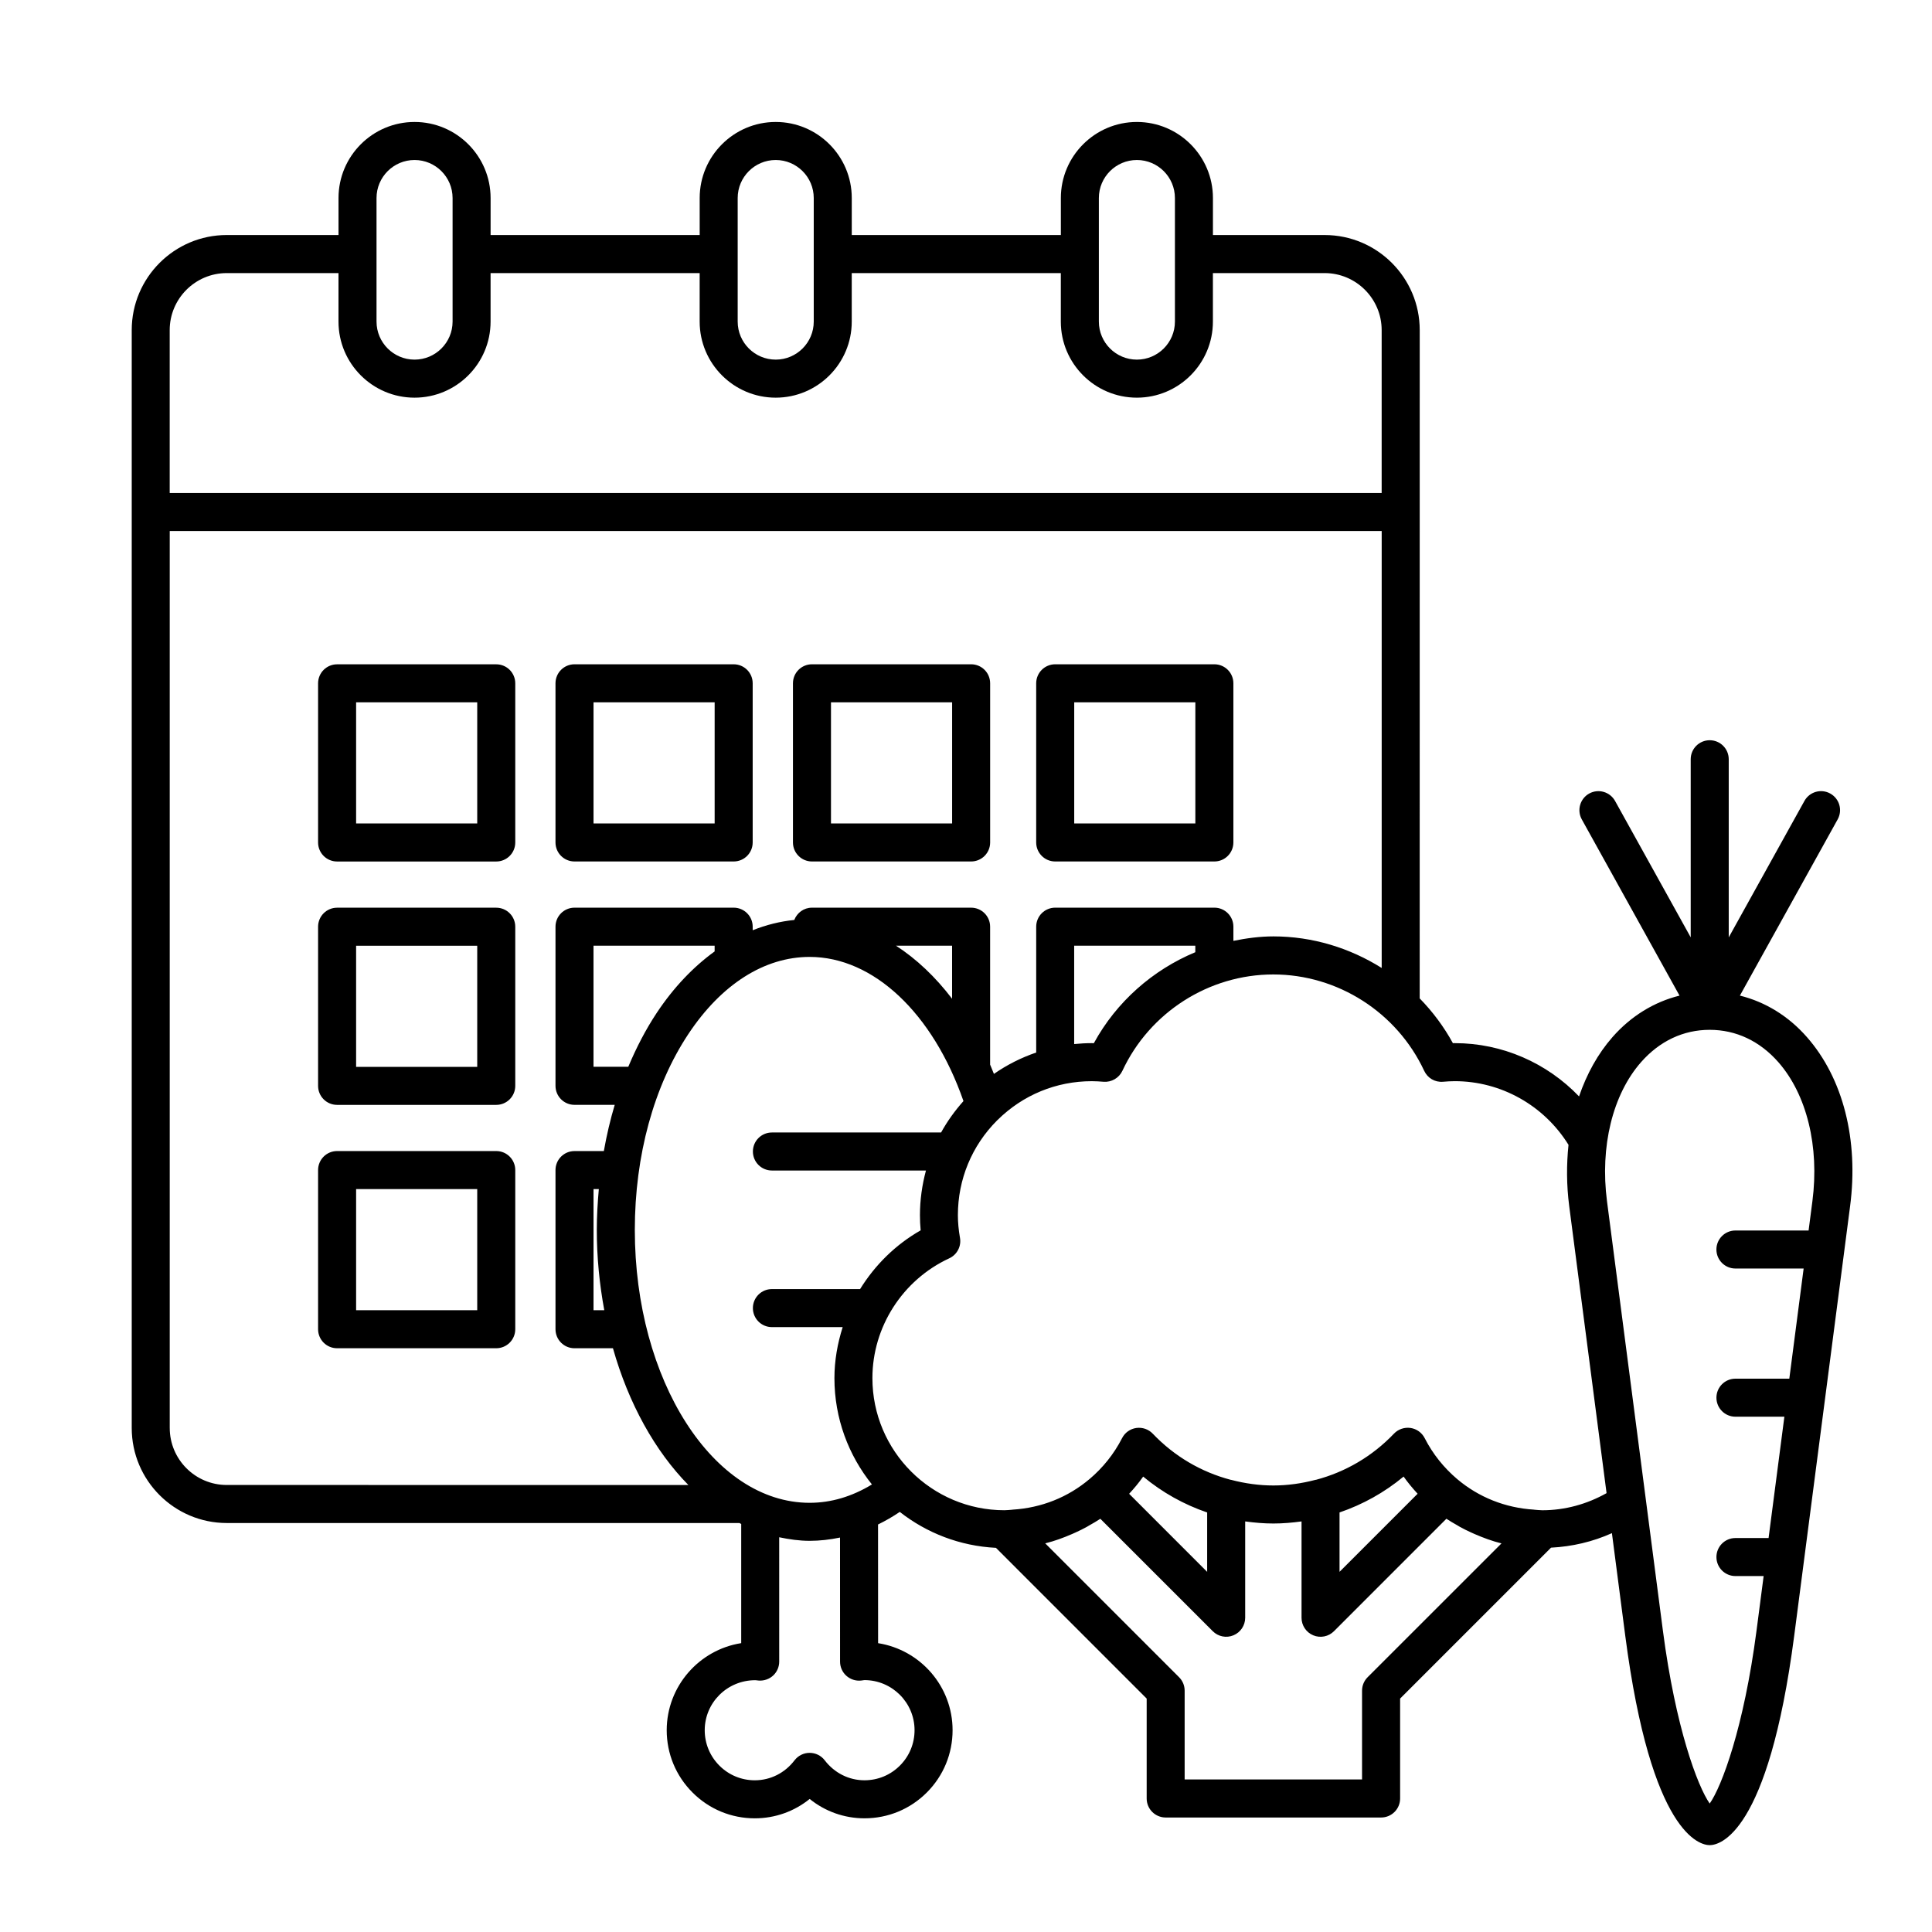
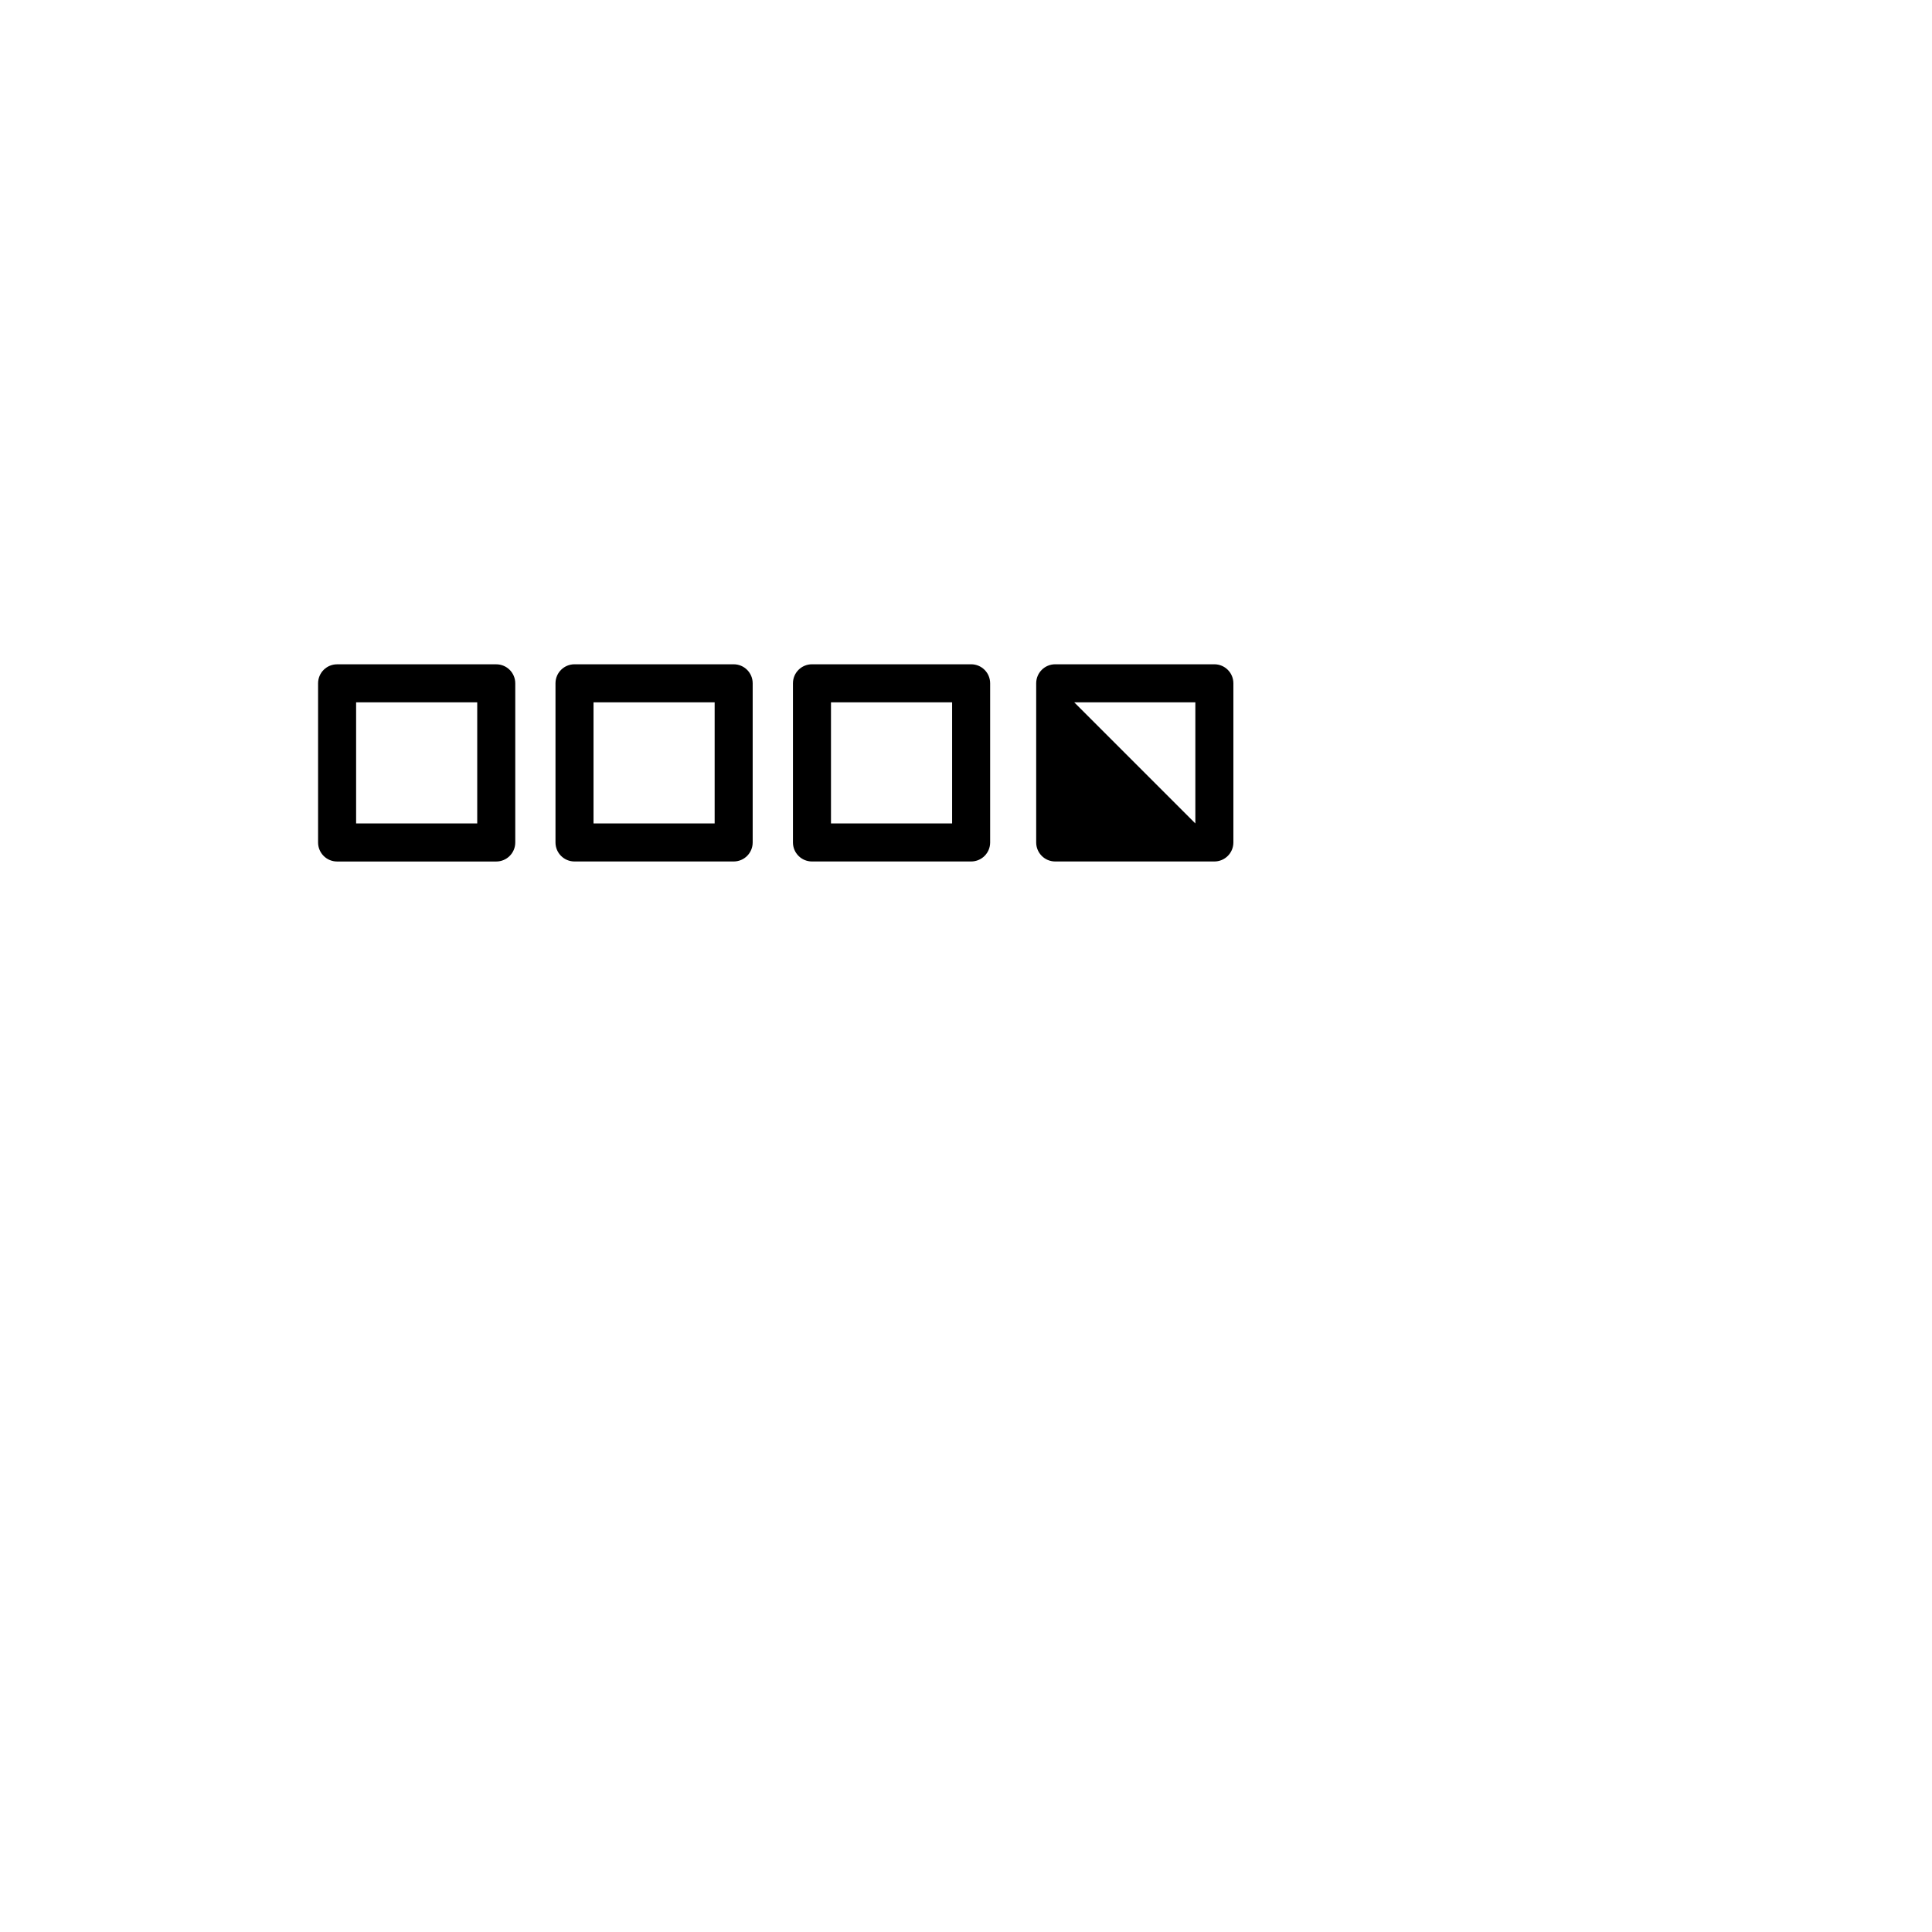
<svg xmlns="http://www.w3.org/2000/svg" fill="#000000" width="800px" height="800px" version="1.1" viewBox="144 144 512 512">
  <g>
    <path d="m275.51 320.05h-42.176c-2.785 0-5.039 2.254-5.039 5.039v42.18c0 2.785 2.254 5.039 5.039 5.039h42.176c2.785 0 5.039-2.254 5.039-5.039v-42.18c0-2.789-2.254-5.039-5.039-5.039zm-5.039 42.176h-32.098v-32.102h32.098z" />
    <path d="m296.25 372.3h42.18c2.785 0 5.039-2.254 5.039-5.039v-42.18c0-2.785-2.254-5.039-5.039-5.039h-42.18c-2.785 0-5.039 2.254-5.039 5.039v42.18c0 2.785 2.254 5.039 5.039 5.039zm5.039-42.18h32.102v32.102h-32.102z" />
    <path d="m359.18 372.3h42.18c2.785 0 5.039-2.254 5.039-5.039v-42.18c0-2.785-2.254-5.039-5.039-5.039h-42.18c-2.785 0-5.039 2.254-5.039 5.039v42.18c0 2.785 2.258 5.039 5.039 5.039zm5.039-42.18h32.102v32.102h-32.102z" />
-     <path d="m275.51 384.55h-42.176c-2.785 0-5.039 2.254-5.039 5.039v42.176c0 2.785 2.254 5.039 5.039 5.039h42.176c2.785 0 5.039-2.254 5.039-5.039v-42.176c0-2.785-2.254-5.039-5.039-5.039zm-5.039 42.176h-32.098v-32.098h32.098z" />
-     <path d="m423.64 372.3h42.18c2.785 0 5.039-2.254 5.039-5.039v-42.18c0-2.785-2.254-5.039-5.039-5.039h-42.18c-2.785 0-5.039 2.254-5.039 5.039v42.18c0.004 2.785 2.258 5.039 5.039 5.039zm5.039-42.18h32.102v32.102h-32.102z" />
-     <path d="m275.51 449.04h-42.176c-2.785 0-5.039 2.254-5.039 5.039v42.18c0 2.785 2.254 5.039 5.039 5.039h42.176c2.785 0 5.039-2.254 5.039-5.039v-42.18c0-2.781-2.254-5.039-5.039-5.039zm-5.039 42.18h-32.098v-32.102h32.098z" />
-     <path d="m605.09 407.85 25.91-46.703c1.355-2.434 0.473-5.5-1.961-6.848-2.438-1.359-5.5-0.473-6.848 1.961l-20.059 36.16v-47.211c0-2.785-2.254-5.039-5.039-5.039s-5.039 2.254-5.039 5.039v47.195l-20.047-36.145c-1.355-2.43-4.414-3.309-6.852-1.965-2.43 1.355-3.309 4.418-1.965 6.852l25.902 46.703c-6.723 1.668-12.863 5.406-17.766 10.992-3.883 4.422-6.828 9.773-8.863 15.719-8.5-8.871-20.34-14.117-32.914-14.117-0.172 0-0.344 0-0.52 0.004-2.402-4.387-5.375-8.363-8.797-11.859l0.008-177.11c0-13.891-11.301-25.191-25.191-25.191h-29.609v-9.812c0-11.113-9.039-20.152-20.152-20.152s-20.152 9.039-20.152 20.152v9.809h-55.41v-9.809c0-11.113-9.039-20.152-20.152-20.152s-20.152 9.039-20.152 20.152v9.809h-55.41v-9.809c0-11.113-9.039-20.152-20.152-20.152s-20.152 9.039-20.152 20.152v9.809h-29.609c-13.891 0-25.191 11.301-25.191 25.191v290.95c0 13.891 11.301 25.191 25.191 25.191h135.85c0.156 0.086 0.312 0.176 0.48 0.258v31.574c-11.156 1.75-19.73 11.43-19.746 23.074 0.004 6.238 2.434 12.105 6.848 16.516 4.41 4.414 10.27 6.836 16.5 6.836h0.016c5.359-0.004 10.434-1.828 14.523-5.133 4.09 3.301 9.16 5.129 14.516 5.129h0.016c6.231 0 12.09-2.422 16.504-6.832 4.41-4.414 6.836-10.277 6.836-16.52 0-11.629-8.551-21.301-19.738-23.062l-0.016-31.453c1.965-0.957 3.883-2.062 5.762-3.332 7.098 5.57 15.898 9.039 25.488 9.523l39.941 39.945v26.48c0 2.785 2.254 5.039 5.039 5.039h57.086c2.785 0 5.039-2.254 5.039-5.039v-26.48l39.992-39.992c5.606-0.289 11.059-1.562 16.137-3.848l3.535 27.188c6.883 52.812 19.855 55.496 22.383 55.496s15.496-2.676 22.391-55.496l14.812-113.84c2.297-17.574-1.867-33.902-11.43-44.789-4.898-5.598-11.039-9.344-17.77-11.012zm-169.88-211.37c0-5.559 4.519-10.078 10.078-10.078 5.559 0 10.078 4.519 10.078 10.078v32.746c0 5.559-4.519 10.078-10.078 10.078-5.559 0-10.078-4.519-10.078-10.078zm-95.715 0c0-5.559 4.519-10.078 10.078-10.078s10.078 4.519 10.078 10.078v32.746c0 5.559-4.519 10.078-10.078 10.078s-10.078-4.519-10.078-10.078zm-95.711 0c0-5.559 4.519-10.078 10.078-10.078 5.559 0 10.078 4.519 10.078 10.078v32.746c0 5.559-4.519 10.078-10.078 10.078-5.559 0-10.078-4.519-10.078-10.078zm-39.688 19.891h29.609v12.863c0 11.113 9.039 20.152 20.152 20.152s20.152-9.039 20.152-20.152v-12.863h55.41v12.863c0 11.113 9.039 20.152 20.152 20.152s20.152-9.039 20.152-20.152v-12.863h55.406v12.863c0 11.113 9.039 20.152 20.152 20.152 11.113 0 20.152-9.039 20.152-20.152v-12.863h29.609c8.332 0 15.113 6.781 15.113 15.113v43.16h-321.18v-43.16c0-8.34 6.781-15.113 15.113-15.113zm-15.113 306.06v-237.71h321.18v115.8c-8.473-5.32-18.363-8.367-28.691-8.367-3.613 0-7.144 0.484-10.609 1.184v-3.758c0-2.785-2.254-5.039-5.039-5.039h-42.18c-2.785 0-5.039 2.254-5.039 5.039v33.352c-3.969 1.359-7.734 3.25-11.203 5.664-0.328-0.828-0.664-1.652-1.008-2.457v-36.555c0-2.785-2.254-5.039-5.039-5.039h-42.18c-2.156 0-3.953 1.359-4.68 3.254-3.769 0.383-7.453 1.301-11.023 2.727v-0.945c0-2.785-2.254-5.039-5.039-5.039h-42.18c-2.785 0-5.039 2.254-5.039 5.039v42.176c0 2.785 2.254 5.039 5.039 5.039h10.656c-1.18 3.953-2.141 8.051-2.883 12.246h-7.773c-2.785 0-5.039 2.254-5.039 5.039v42.18c0 2.785 2.254 5.039 5.039 5.039h10.184c4.168 14.707 11.16 27.258 19.992 36.242l-122.33-0.008c-8.332 0.008-15.113-6.773-15.113-15.105zm271.79-126.09c-11.273 4.699-20.883 13.113-26.887 24.105-0.176-0.004-0.297 0.051-0.523-0.004-1.578 0-3.144 0.09-4.695 0.246v-26.07h32.102v1.723zm-72.785 73.711c-6.672 3.793-12.121 9.211-16.055 15.566h-23.371c-2.785 0-5.039 2.254-5.039 5.039 0 2.785 2.254 5.039 5.039 5.039h18.758c-1.375 4.324-2.188 8.863-2.188 13.531 0 10.652 3.734 20.445 9.941 28.164-5.269 3.203-10.801 4.867-16.516 4.867-25.543-0.004-46.324-32.457-46.324-72.336 0-19.684 5.047-38.125 14.207-51.922 8.734-13.16 20.141-20.41 32.117-20.41h0.012c16.898 0 32.66 14.914 40.758 38.203-2.293 2.578-4.293 5.356-5.926 8.324h-44.836c-2.785 0-5.039 2.254-5.039 5.039 0 2.785 2.254 5.039 5.039 5.039h40.824c-1.023 3.82-1.594 7.777-1.594 11.836-0.004 1.32 0.062 2.66 0.191 4.019zm-54.602-73.918c-5.633 4.086-10.832 9.496-15.34 16.281-2.906 4.379-5.402 9.199-7.547 14.297h-9.215v-32.098h32.102zm-29.246 95.082h-2.852v-32.102h1.406c-0.312 3.559-0.535 7.152-0.535 10.801-0.004 7.375 0.727 14.496 1.98 21.301zm92.172-82.539c-4.418-5.789-9.43-10.539-14.863-14.055h14.863zm-29.688 175.68c0 1.426 0.605 2.793 1.668 3.742 1.062 0.945 2.469 1.414 3.891 1.266 0.059-0.004 0.832-0.109 0.898-0.121 7.324 0.004 13.285 5.961 13.285 13.273 0 3.551-1.379 6.887-3.891 9.391-2.504 2.508-5.836 3.883-9.383 3.883h-0.004c-4.117 0-7.949-1.93-10.523-5.289-0.945-1.246-2.43-1.98-4-1.98h-0.004c-1.57 0-3.047 0.734-4.004 1.984-2.555 3.359-6.394 5.285-10.516 5.289h-0.012c-3.543 0-6.871-1.379-9.375-3.883-2.508-2.508-3.894-5.848-3.894-9.391 0.012-7.301 5.945-13.25 13.402-13.25h0.051c0.312 0.039 0.625 0.082 0.941 0.102 1.367 0.07 2.754-0.406 3.762-1.359 1.012-0.945 1.586-2.277 1.586-3.672l-0.004-32.953c2.641 0.555 5.32 0.945 8.066 0.945 2.699 0 5.391-0.312 8.055-0.867zm139.81 4.125c-0.945 0.945-1.477 2.223-1.477 3.562v23.527h-47.012v-23.527c0-1.34-0.527-2.621-1.477-3.562l-35.473-35.477c2.469-0.605 4.836-1.48 7.144-2.484 0.289-0.121 0.57-0.25 0.852-0.379 1.039-0.473 2.062-0.969 3.055-1.523 0.191-0.105 0.371-0.227 0.559-0.332 1.008-0.578 2.031-1.145 2.996-1.793l29.785 29.785c1.445 1.445 3.606 1.883 5.492 1.094 1.883-0.777 3.109-2.621 3.109-4.656v-25.523c0.035 0.004 0.07 0 0.102 0.012 2.422 0.324 4.883 0.539 7.375 0.539 2.5 0 4.957-0.215 7.391-0.543 0.02-0.004 0.039 0 0.066-0.004v25.523c0 2.035 1.223 3.879 3.109 4.656 1.879 0.785 4.051 0.352 5.492-1.094l29.789-29.797c0.902 0.613 1.855 1.137 2.797 1.684 0.266 0.152 0.523 0.324 0.789 0.473 0.977 0.543 1.984 1.027 3.004 1.496 0.297 0.137 0.59 0.273 0.891 0.398 2.297 0.996 4.66 1.875 7.117 2.481zm-63.203-48.613c1.328-1.43 2.586-2.941 3.723-4.555 5.082 4.223 10.816 7.406 16.957 9.508v15.734zm72.738-4.562c1.145 1.613 2.394 3.117 3.715 4.551l-20.691 20.691v-15.734c6.144-2.098 11.887-5.281 16.977-9.508zm36.738 8.926c-0.699 0-1.375-0.105-2.066-0.141-0.031 0-0.055-0.02-0.082-0.02-7.629-0.469-14.676-3.269-20.402-8.113-3.481-2.953-6.438-6.602-8.605-10.844-0.742-1.457-2.141-2.457-3.758-2.695-1.602-0.223-3.25 0.324-4.375 1.508-5.758 6.035-12.879 10.172-20.668 12.234-0.023 0.004-0.055-0.004-0.082 0-1.906 0.5-3.777 0.871-5.629 1.125-0.02 0-0.039 0.004-0.055 0.004-3.703 0.5-7.34 0.5-11.043 0.004-0.059-0.004-0.117-0.02-0.176-0.023-1.828-0.25-3.672-0.613-5.551-1.109-0.023-0.004-0.047 0.004-0.07 0-7.785-2.055-14.898-6.191-20.652-12.223-1.125-1.184-2.754-1.738-4.367-1.512-1.617 0.23-3.023 1.238-3.762 2.691-2.168 4.238-5.113 7.871-8.59 10.816-0.004 0.004-0.016 0.004-0.02 0.012-5.723 4.852-12.785 7.664-20.426 8.125-0.02 0-0.035 0.012-0.055 0.016-0.695 0.039-1.375 0.141-2.074 0.141-19.301 0-35-15.699-35-35-0.004-13.566 7.992-26.031 20.363-31.762 2.074-0.957 3.246-3.195 2.84-5.445-0.367-2.109-0.551-4.074-0.551-5.996 0-9.48 3.691-18.395 10.387-25.102 0.051-0.039 0.098-0.086 0.137-0.125 6.691-6.621 15.547-10.273 24.969-10.273h0.012c1.059 0 2.09 0.07 3.117 0.152 2.074 0.16 4.082-0.992 4.969-2.891 7.238-15.523 22.945-25.547 39.996-25.547 17.055 0 32.754 10.027 39.992 25.547 0.891 1.898 2.801 3.059 4.969 2.891 1.031-0.086 2.07-0.156 3.125-0.156 12.305 0 23.688 6.449 30.148 16.871-0.543 5.211-0.539 10.652 0.188 16.254l9.898 76.047c-5.191 2.922-11.012 4.539-17.051 4.539zm71.598-81.902-1.008 7.758-19.391 0.004c-2.785 0-5.039 2.258-5.039 5.039 0 2.785 2.258 5.039 5.039 5.039l18.078-0.004-3.797 29.195h-14.277c-2.785 0-5.039 2.254-5.039 5.039s2.254 5.039 5.039 5.039h12.969l-4.188 32.152h-8.781c-2.785 0-5.039 2.254-5.039 5.039 0 2.785 2.254 5.039 5.039 5.039h7.473l-1.891 14.504c-3.352 25.641-9.211 41.25-12.402 45.781-3.195-4.527-9.055-20.141-12.398-45.777l-14.82-113.84c-1.883-14.496 1.484-28.273 9.023-36.855 4.926-5.606 11.219-8.57 18.191-8.57 6.984 0 13.273 2.969 18.203 8.578 7.531 8.586 10.902 22.355 9.016 36.84z" />
+     <path d="m423.64 372.3h42.18c2.785 0 5.039-2.254 5.039-5.039v-42.18c0-2.785-2.254-5.039-5.039-5.039h-42.18c-2.785 0-5.039 2.254-5.039 5.039v42.18c0.004 2.785 2.258 5.039 5.039 5.039zm5.039-42.18h32.102v32.102z" />
  </g>
</svg>